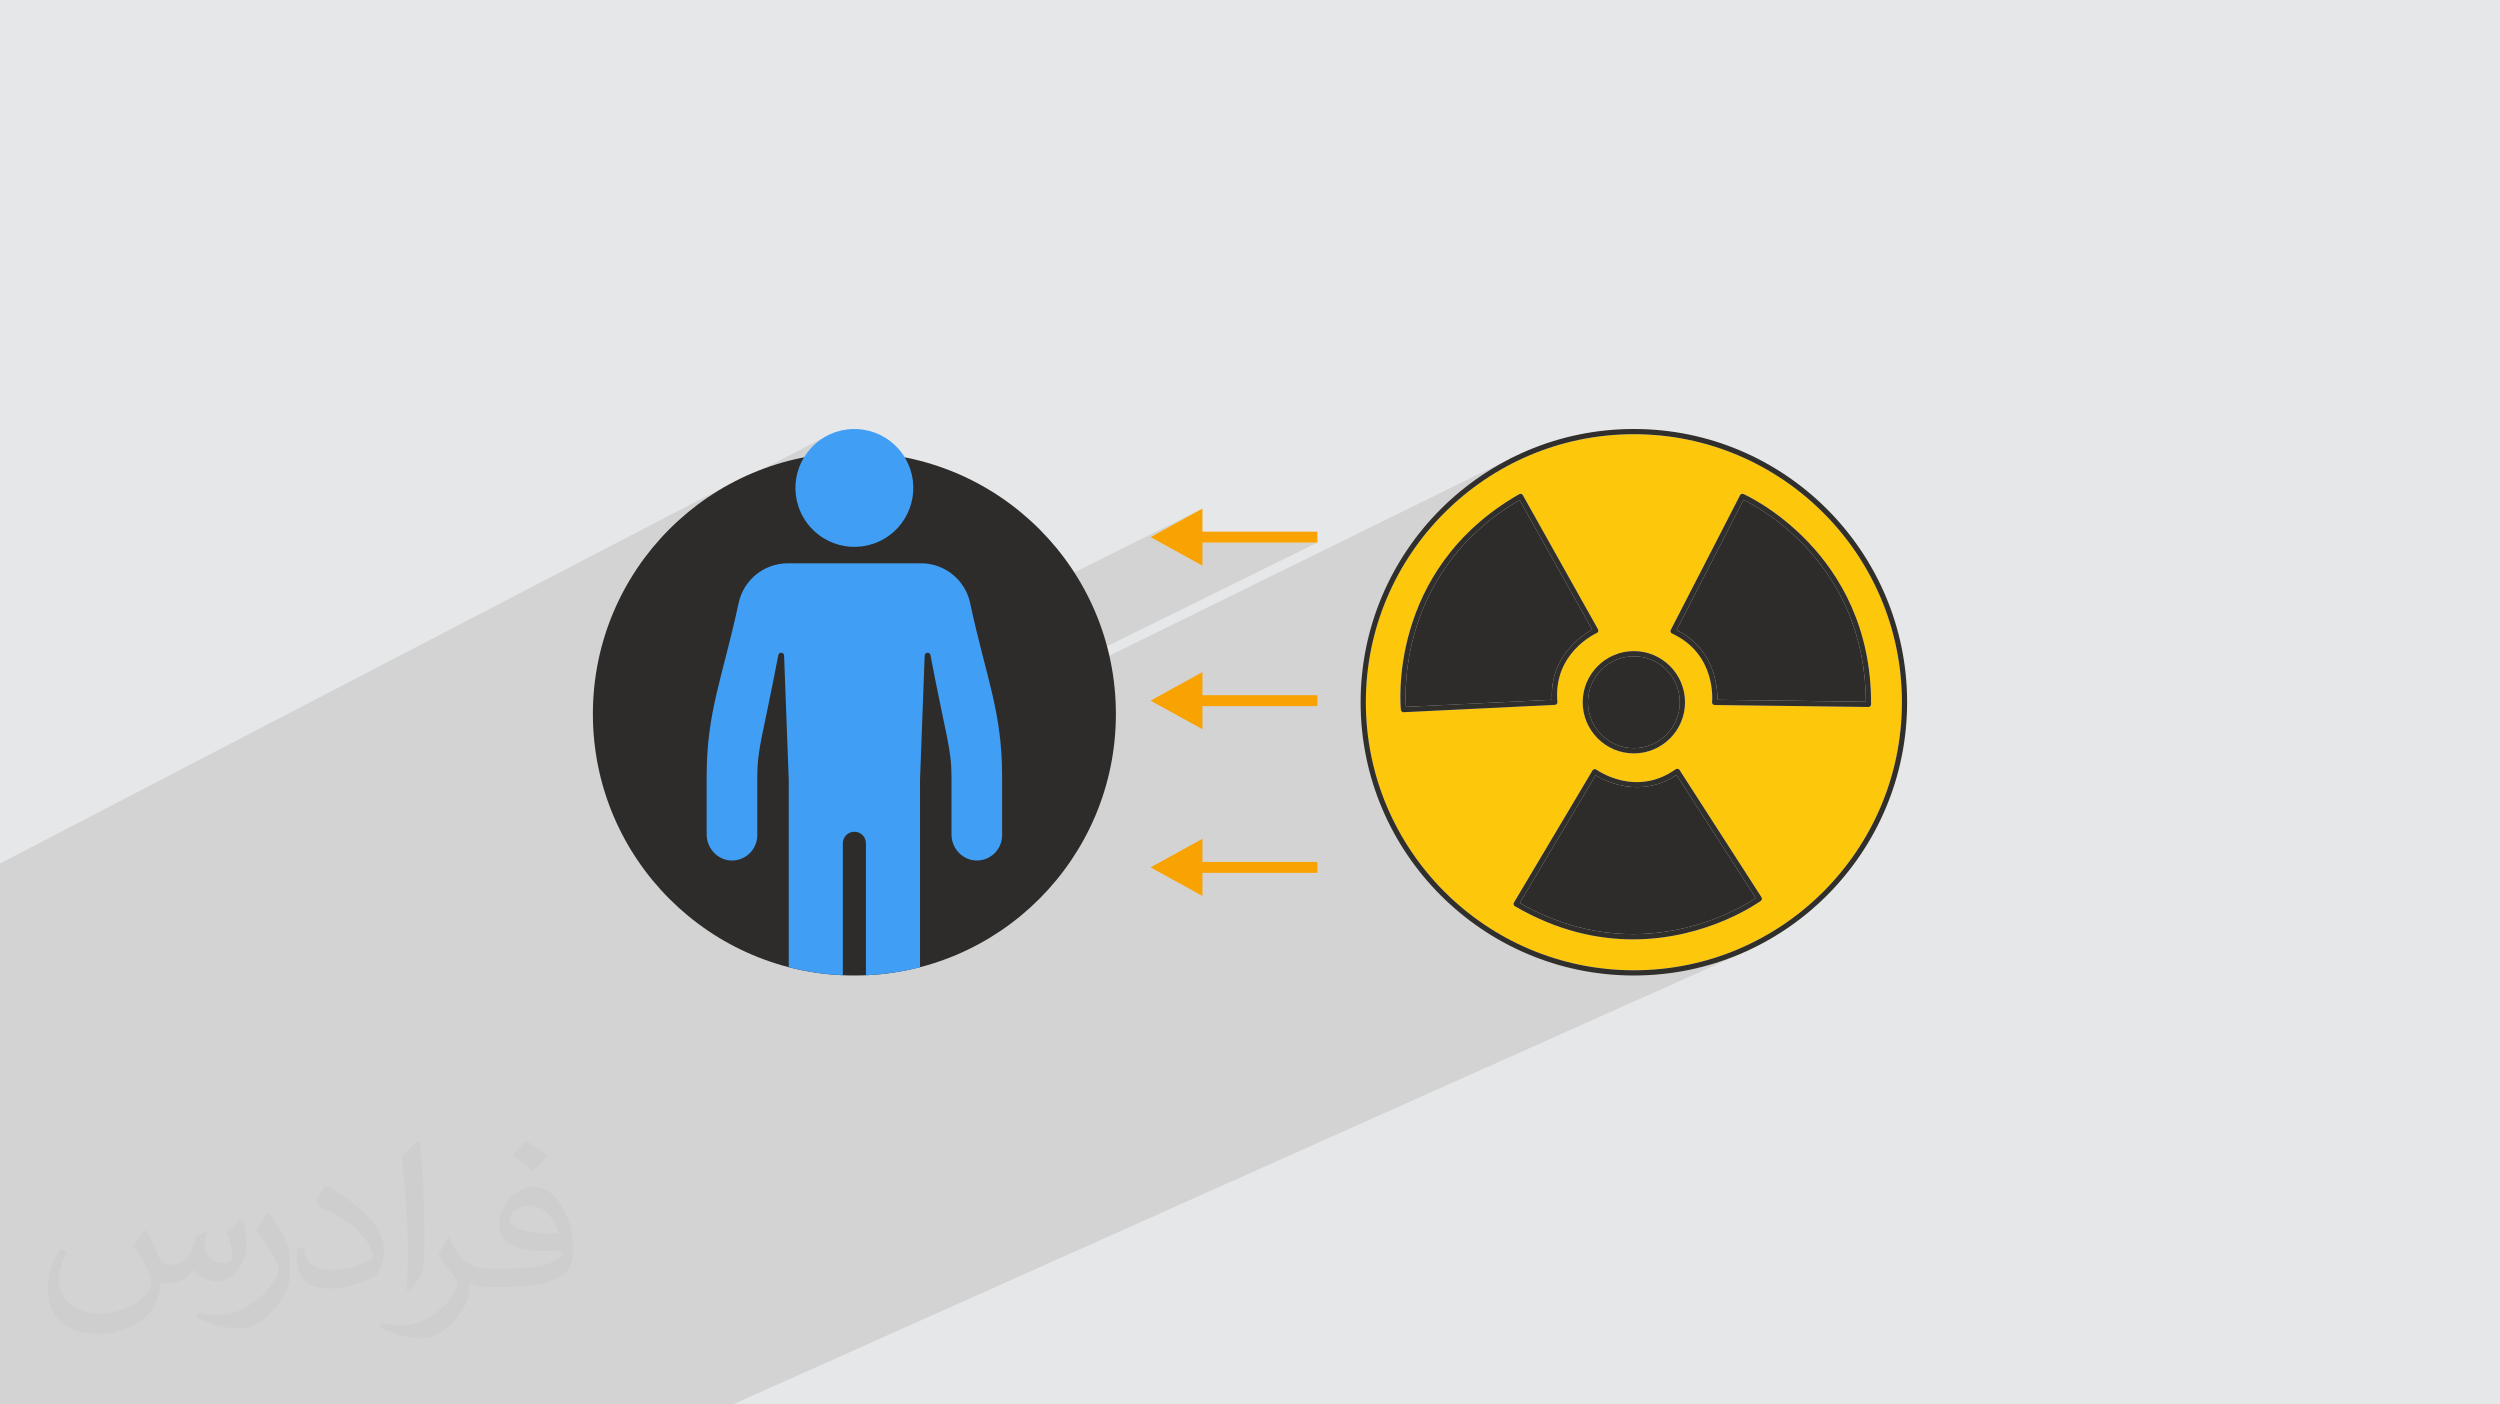
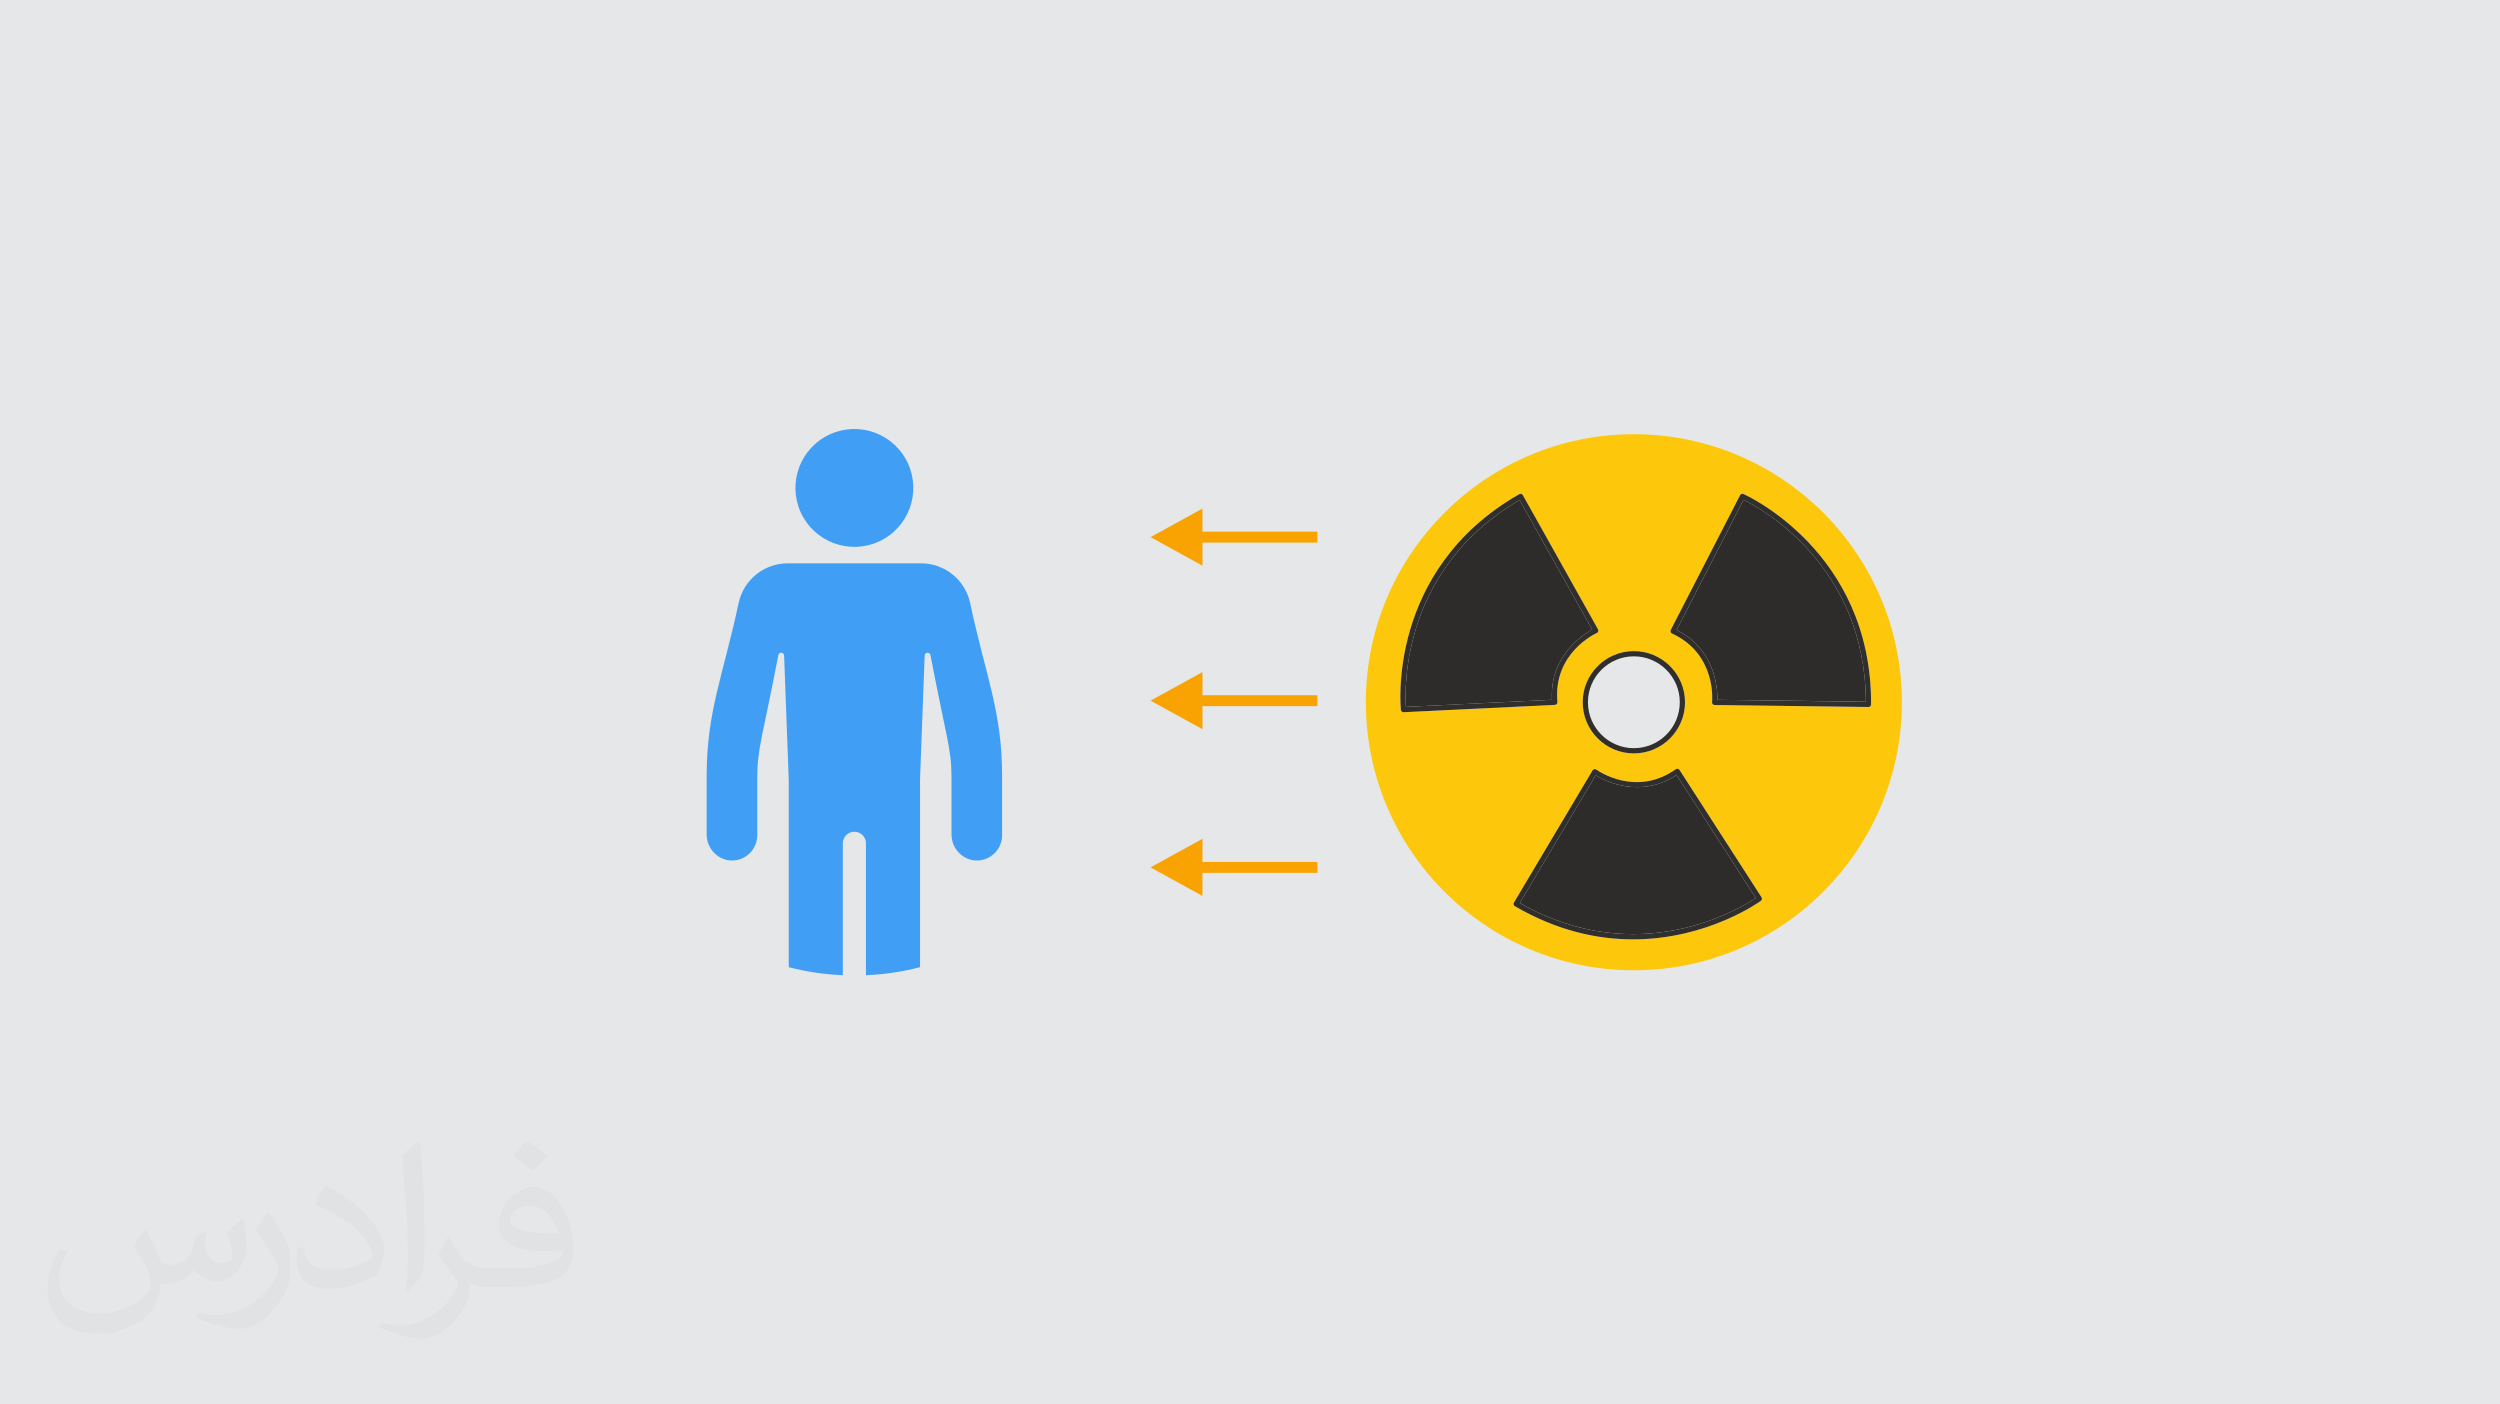
<svg xmlns="http://www.w3.org/2000/svg" xml:space="preserve" width="94.192mm" height="52.917mm" version="1.0" style="shape-rendering:geometricPrecision; text-rendering:geometricPrecision; image-rendering:optimizeQuality; fill-rule:evenodd; clip-rule:evenodd" viewBox="0 0 9404.92 5283.66">
  <defs>
    <style type="text/css">
   
    .fil4 {fill:#FDC70C;fill-rule:nonzero}
    .fil5 {fill:#312F2C;fill-rule:nonzero}
    .fil3 {fill:#2E2C2A;fill-rule:nonzero}
    .fil6 {fill:#409FF5;fill-rule:nonzero}
    .fil7 {fill:#F9A302;fill-rule:nonzero}
    .fil2 {fill:#373435;fill-opacity:0.031}
    .fil1 {fill:#2B2A29;fill-opacity:0.102}
    .fil0 {fill:#E6E7E8}
   
  </style>
  </defs>
  <g id="Layer_x0020_1">
    <polygon class="fil0" points="-0,0 9404.92,0 9404.92,5283.66 -0,5283.66 " />
-     <path class="fil1" d="M1326.24 5283.66l-36.79 0 -96.77 0 -6.45 0 -27.29 0 -8.08 0 -6.1 0 -3.93 0 -218.46 0 -7.38 0 -34.35 0 -5.39 0 -10.16 0 -0.55 0 -17.92 0 -67.66 0 -91.05 0 -9.3 0 -8.19 0 -218 0 -89.41 0 -79.71 0 -10.67 0 -1.57 0 -0.16 0 -11.76 0 -33.99 0 -33.64 0 -33.96 0 -2.76 0 -6.39 0 -31.41 0 -51.98 0 -28.54 0 -2.9 0 -33.57 0 0 -2.12 0 -42.92 0 -2.98 0 -7.25 0 -27.07 0 -5.37 0 -0.18 0 -11.93 0 -2.21 0 -0.6 0 -79.48 0 -8.45 0 -57.01 0 -5.34 0 -16.84 0 -2.52 0 -3.26 0 -49.4 0 -32.3 0 -78.98 0 -95.58 0 -9.5 0 -11.25 0 -13.67 0 -25.33 0 -19.86 0 -10.9 0 -6.71 0 -2.44 0 -0.02 0 -24.84 0 -30.24 0 -55.75 0 -3.29 0 -19.43 0 -36.57 0 -114.51 0 -31.46 0 -47.51 0 -87.81 0 -5.6 0 -13.9 0 -9.03 0 -73.69 0 -156.88 0 -4.38 0 -64.69 0 -55.11 0 -95.97 0 -86.9 0 -21.73 0 -112 0 -244.23 0 -8.24 2745.24 -1427.49 -41.2 23.68 -39.91 25.59 -8.49 6.03 447.65 -232.69 -19.06 12.32 -17.37 13.92 -15.68 15.36 -13.91 16.64 -12.11 17.77 -10.28 18.75 -8.4 19.59 -6.48 20.26 -4.51 20.8 -2.53 21.16 -0.47 21.38 1.6 21.46 3.73 21.37 5.89 21.13 8.1 20.75 10.34 20.2 12.32 19.06 13.92 17.37 15.36 15.68 16.63 13.91 17.77 12.11 18.76 10.27 19.58 8.4 20.27 6.48 20.79 4.52 21.16 2.52 21.38 0.48 21.46 -1.61 21.37 -3.72 21.13 -5.89 20.75 -8.1 -159.42 81.22 22.07 0 22.84 0 23.02 0 23.02 0 22.86 0 22.52 0 22.01 0 21.33 0 20.46 0 19.43 0 18.22 0 16.85 0 15.3 0 13.57 0 11.68 0 9.61 0 7.37 0 4.95 0 2.37 0 16.64 0.73 16.29 2.15 15.87 3.5 15.37 4.82 14.81 6.07 14.18 7.26 13.47 8.41 12.71 9.49 11.86 10.51 10.96 11.49 9.99 12.4 8.94 13.27 7.84 14.07 6.65 14.83 5.41 15.51 4.08 16.16 5.54 25.45 5.55 24.64 4.99 21.56 857.63 -428.31 -195.4 107.49 112.37 61.82 83.03 -41.25 432.43 0 -1216.54 599.16 0.67 3.08 3.76 18.15 2.9 14.78 1954.44 -960.99 -44.32 22.74 -43.04 24.77 -41.72 26.77 -40.31 28.69 -7.27 5.71 185.17 -90.96 -43.47 22.29 -42.22 24.31 -40.92 26.25 -39.54 28.15 -38.1 29.95 -36.6 31.72 -35.04 33.4 -33.41 35.05 -31.71 36.59 -29.96 38.11 -4.49 6.31 381.96 -186.67 0.91 -0.35 0.94 -0.26 0.95 -0.17 0.97 -0.08 0.96 0.03 0.96 0.12 0.95 0.23 0.93 0.31 0.88 0.39 0.84 0.48 0.79 0.56 0.73 0.63 0.67 0.71 0.6 0.76 0.52 0.83 172.59 308.03 648.4 -311.74 1.64 -0.77 1.75 -0.45 1.81 -0.12 1.84 0.23 1.8 0.59 1.81 0.82 4.41 2.07 6.83 3.36 9.09 4.68 11.15 6.02 13.05 7.4 14.78 8.8 16.34 10.22 17.7 11.68 18.9 13.18 19.93 14.68 20.78 16.24 21.46 17.79 21.97 19.4 22.29 21.03 22.45 22.69 22.42 24.37 22.23 26.08 21.85 27.82 21.31 29.6 20.59 31.39 19.69 33.22 18.62 35.07 17.37 36.95 15.97 38.87 14.36 40.8 12.6 42.78 10.65 44.77 8.54 46.79 6.25 48.86 3.77 50.92 1.14 53.04 -0.05 0.98 -0.15 0.96 -0.24 0.94 -0.33 0.9 -0.42 0.87 -0.5 0.82 -0.59 0.78 -0.66 0.72 -0.72 0.64 -0.77 0.57 -0.82 0.48 -0.86 0.4 -669 308.35 262.92 408.28 0.87 1.69 0.52 1.77 0.18 1.81 -0.15 1.8 -0.48 1.74 -0.8 1.63 -1.11 1.48 -1.41 1.28 -0.83 0.61 -1.95 1.38 -3.05 2.1 -4.11 2.77 -5.16 3.38 -6.2 3.95 -7.22 4.46 -8.22 4.92 -9.19 5.33 -10.14 5.69 -11.07 6 -12 6.25 -12.89 6.45 -13.77 6.6 -14.63 6.7 -426.81 192.14 17.58 1.34 51.81 1.32 51.81 -1.32 51.13 -3.89 50.4 -6.43 49.6 -8.88 48.75 -11.28 47.82 -13.61 46.82 -15.88 45.77 -18.07 -162.97 72.95 27.47 -6.36 48.76 -13.87 47.73 -16.19 46.67 -18.43 -3789.74 1694.75 -43.3 0 -1.24 0 -158.88 0 -40.64 0 -69.94 0 -25.27 0 -18.7 0 -5.97 0 -14.44 0 -777.4 0 -262.49 0 -1.21 0 -10.82 0zm2323.66 -3013.86l-758.95 380.27m3733.44 738.69l-570.53 256.96" />
    <path class="fil2" d="M548.54 4627.69c17.95,27.21 29.6,53.36 40.96,82.43 8.45,16.91 12.93,48.09 52.57,48.09 11.61,0 28.28,-3.42 43.06,-11.61 16.63,-8.73 29.32,-21.94 35.94,-42l15.85 -53.36 38.57 -19.02 2.64 2.64c-5.27,20.09 -6.59,39.36 -6.59,54.43 0,44.63 38.57,61.56 69.22,61.56 17.95,0 34.09,-8.73 34.09,-25.11 0,-21.13 -8.98,-57.06 -20.62,-89.29 17.95,-17.95 35.94,-35.94 56.53,-50.47l3.17 1.6c8.98,38.04 14,75.56 14,100.66 0,24.57 -10.83,51.79 -19.81,69.49 -18.49,34.87 -51.25,62.62 -90.87,62.62 -30.1,0 -63.65,-15.07 -86.66,-43.06l-1.32 0c-21.66,26.96 -55.22,51.25 -108.86,51.25l-16.63 0c-2.64,35.41 -10.29,60.49 -21.94,82.95 -31.95,62.34 -126.81,106.47 -216.1,106.47 -124.17,0 -186.51,-71.59 -186.51,-166.96 0,-58.91 19.27,-113.6 48.88,-152.42l24.29 10.04c-18.49,35.41 -30.91,68.68 -30.91,101.45 0,89.29 72.66,131.83 156.4,131.83 77.68,0 173.83,-49.41 191.28,-106.72 -6.59,-62.62 -30.1,-91.93 -66.04,-148.99 10.83,-19.02 24.83,-38.04 42.28,-58.38l3.17 0 0 0 0 0 -0.02 -0.09zm1432.13 -336.04c26.15,16.39 51.79,35.66 76.87,57.85 -14,19.81 -31.45,37.79 -53.11,53.64 -25.11,-20.34 -50.19,-37.79 -75.84,-56.27 17.42,-19.55 34.62,-38.29 52.04,-55.22l0 0 0 0 0 0 0 0 0 0 0.03 0zm13.47 244.11c-42.28,0 -76.87,27.75 -76.87,48.34 0,44.13 84.53,57.85 185.72,57.31 -12.68,-51.79 -57.06,-105.68 -108.86,-105.68l0.01 0.03zm-94.86 236.19c54.96,0 103.04,-1.6 139.74,-10.83 40.96,-10.29 75.56,-30.91 75.56,-45.17 0,-3.7 0,-8.19 -1.32,-11.89 -22.98,2.11 -49.41,2.11 -72.38,2.11 -74.49,0 -131.55,-16.91 -154.02,-58.66 -5.55,-11.61 -9.51,-24.57 -9.51,-39.36 0,-40.43 17.42,-79.79 48.09,-107 25.61,-22.45 53.89,-36.44 82.67,-36.44 52.04,0 93.51,41.75 122.57,107.54 15.85,35.94 26.68,77.4 26.68,129.72 0,34.87 -9.51,64.19 -31.17,85.85 -40.43,39.11 -114.92,53.89 -229.04,53.89l-51.79 0 0 0 -13.47 0c-28.28,0 -48.62,-5.02 -64.72,-17.42l-2.64 0c0.79,6.59 1.32,12.93 1.32,19.02 0,25.61 -8.45,58.38 -25.61,84.53 -50.72,75.3 -105.68,108.04 -153.24,108.04 -48.09,0 -107,-18.49 -160.11,-42.54l9.51 -18.49c17.17,7.13 40.96,11.89 73.7,11.89 85.85,0 198.66,-82.43 212.66,-163 -3.17,-6.59 -8.98,-15.32 -17.17,-24.57 -25.11,-29.85 -40.96,-54.68 -55.75,-80.83 12.68,-25.11 24.29,-45.17 35.13,-63.4l4.49 -0.53c36.72,74.77 69.99,117.55 144.23,117.55l11.61 0 0 0 53.89 0 0 0 0 0 0 0 0 0 0 0 0.09 0.01zm-371.98 79c6.34,-34.34 6.87,-72.91 6.87,-108.86l0 -53.36c0,-99.6 -12.68,-244.36 -22.98,-338.68 17.95,-19.27 43.06,-42 62.87,-57.31l5.81 1.6c13.47,118.62 16.63,256 16.63,383.06 0,33.3 -1.32,65.79 -4.49,89.55 -1.85,30.1 -19.27,52.83 -56.53,87.7l-8.19 -3.7zm-382.8 -157.19c1.85,46.77 24.83,83.49 105.15,83.49 49.93,0 92.19,-12.93 138.96,-35.13 8.45,-3.7 12.93,-8.73 12.93,-12.93 0,-29.32 -22.45,-68.15 -60.23,-103.55 -36.72,-33.3 -85.34,-62.62 -130.76,-82.18 -15.6,-6.59 -20.62,-13.47 -20.62,-20.09 0,-13.47 17.95,-41.75 32.77,-62.09l5.02 -0.53c52.04,27.21 110.17,67.64 153.24,112.53 39.11,41.47 63.4,83.49 63.4,129.19 0,33.81 -10.29,65.51 -26.96,95.11 -57.06,28.79 -117.83,50.72 -178.06,50.72 -73.17,0 -123.1,-34.34 -123.1,-114.92 0,-8.73 0,-22.19 3.17,-39.64l25.11 0 0 0 0 0 0 0 0 0 0 0 -0.02 0zm-132.37 -132.9l45.45 73.45c16.63,27.21 32.23,56.81 32.23,103.55l0 59.7c0,48.34 -30.91,100.13 -80.83,151.38 -39.11,34.62 -73.7,49.41 -105.68,49.41 -47.55,0 -101.98,-14.79 -164.85,-41.75l7.13 -18.49c19.81,5.27 42.79,9.77 71.06,9.77 90.36,-0.53 182.8,-66.57 225.08,-147.15 5.02,-9.26 6.87,-17.95 6.87,-24.04 0,-9.26 -5.02,-19.55 -8.98,-28.79 -22.98,-43.31 -48.62,-82.95 -76.87,-119.68 14.79,-23.25 29.6,-45.7 45.7,-67.9l3.7 0.53 0 0 0 0 0 0 0 0 0 0 -0.02 0.01z" />
    <g id="_1472590184704">
      <g>
        <path class="fil3" d="M6559.19 1880.46l-251.72 489.4c146.4,73.14 154.13,221.81 153.35,262.87l558.47 7.17c-2.71,-515.24 -397.5,-728.83 -460.1,-759.44z" />
        <path class="fil4" d="M7036.01 2656.87c-1.84,1.81 -4.31,2.83 -6.89,2.83l-0.13 0 -578.59 -7.45c-2.75,-0.04 -5.35,-1.23 -7.2,-3.28 -1.83,-2.06 -2.73,-4.8 -2.44,-7.53 0.73,-7.39 16.13,-181.48 -150.75,-258.17 -2.44,-1.11 -4.3,-3.19 -5.18,-5.72 -0.88,-2.53 -0.67,-5.31 0.56,-7.69l260.69 -506.8c2.36,-4.62 7.88,-6.62 12.6,-4.53 4.84,2.08 482.85,214.29 480.27,791.38 -0.01,2.63 -1.07,5.12 -2.94,6.96zm-411.62 731.9c-2.87,2.15 -199.14,145.07 -481.14,145.07 -132.87,0 -284.73,-31.72 -444.39,-124.84 -2.27,-1.33 -3.89,-3.49 -4.57,-6.03 -0.65,-2.53 -0.27,-5.21 1.08,-7.48l295.76 -497.34c1.41,-2.37 3.74,-4.03 6.45,-4.59 2.65,-0.53 5.49,0.02 7.74,1.66 6.02,4.29 149.11,104.71 298.95,-1.5 2.19,-1.56 4.93,-2.12 7.54,-1.64 2.64,0.52 4.95,2.08 6.39,4.34l308.57 479.16c2.8,4.33 1.77,10.09 -2.38,13.18zm-1343.99 -709.49l-0.48 0.02c-4.95,0 -9.18,-3.7 -9.76,-8.68 -0.63,-5.21 -55.85,-525.29 445.24,-811.62 2.28,-1.28 5,-1.67 7.5,-0.92 2.52,0.69 4.66,2.39 5.95,4.66l282.83 504.79c1.34,2.4 1.61,5.26 0.75,7.87 -0.87,2.62 -2.79,4.76 -5.3,5.89 -6.75,3.06 -165.2,76.78 -148.2,259.65 0.25,2.67 -0.62,5.31 -2.36,7.35 -1.77,2.02 -4.28,3.25 -6.95,3.36l-569.23 27.63zm1058.56 -37.44c0,106.1 -86.32,192.4 -192.42,192.4 -106.09,0 -192.42,-86.3 -192.42,-192.4 0,-106.09 86.33,-192.42 192.42,-192.42 106.1,0 192.42,86.33 192.42,192.42zm-192.42 -1008.33c-555.99,0 -1008.31,452.34 -1008.31,1008.33 0,555.99 452.33,1008.32 1008.31,1008.32 555.99,0 1008.32,-452.34 1008.32,-1008.32 0,-556 -452.34,-1008.33 -1008.32,-1008.33z" />
        <path class="fil3" d="M6002.84 2916.92l-285.5 480.06c447.26,255.02 829.89,20.13 887.78,-18.73l-297.96 -462.7c-136.49,90.16 -269.16,22.58 -304.32,1.37z" />
        <path class="fil3" d="M5989.57 2368.28l-273 -487.24c-444.53,259.76 -432.42,708.62 -427.65,778.17l549.66 -26.7c-9.84,-163.34 115.06,-244.4 150.99,-264.23z" />
-         <path class="fil3" d="M6146.54 2814.59c95.28,0 172.77,-77.49 172.77,-172.75 0,-95.27 -77.49,-172.76 -172.77,-172.76 -95.27,0 -172.76,77.49 -172.76,172.76 0,95.26 77.49,172.75 172.76,172.75z" />
-         <path class="fil5" d="M6146.54 3650.16c-555.99,0 -1008.31,-452.34 -1008.31,-1008.32 0,-556 452.33,-1008.33 1008.31,-1008.33 555.99,0 1008.32,452.34 1008.32,1008.33 0,555.99 -452.34,1008.32 -1008.32,1008.32zm0 -2036.31c-566.82,0 -1027.96,461.16 -1027.96,1027.98 0,566.83 461.14,1027.97 1027.96,1027.97 566.83,0 1027.97,-461.14 1027.97,-1027.97 0,-566.82 -461.14,-1027.98 -1027.97,-1027.98z" />
        <path class="fil5" d="M5288.92 2659.21c-4.76,-69.55 -16.87,-518.42 427.65,-778.17l273 487.24c-35.94,19.83 -160.83,100.89 -150.99,264.23l-549.66 26.7zm567.66 -10.92c1.74,-2.04 2.61,-4.68 2.36,-7.35 -17,-182.86 141.45,-256.59 148.2,-259.65 2.52,-1.13 4.43,-3.28 5.3,-5.89 0.86,-2.61 0.59,-5.47 -0.75,-7.87l-282.83 -504.79c-1.29,-2.28 -3.43,-3.97 -5.95,-4.66 -2.5,-0.75 -5.22,-0.36 -7.5,0.92 -501.08,286.33 -445.86,806.41 -445.24,811.62 0.58,4.97 4.8,8.68 9.76,8.68l0.48 -0.02 569.23 -27.63c2.67,-0.12 5.18,-1.35 6.95,-3.36z" />
        <path class="fil5" d="M5717.34 3396.99l285.5 -480.06c35.16,21.21 167.83,88.8 304.32,-1.37l297.96 462.7c-57.88,38.86 -440.51,273.76 -887.78,18.73zm600.85 -500.56c-1.44,-2.27 -3.75,-3.82 -6.39,-4.34 -2.61,-0.48 -5.35,0.08 -7.54,1.64 -149.83,106.21 -292.93,5.79 -298.95,1.5 -2.25,-1.64 -5.09,-2.19 -7.74,-1.66 -2.71,0.56 -5.04,2.23 -6.45,4.59l-295.76 497.34c-1.35,2.27 -1.73,4.95 -1.08,7.48 0.68,2.54 2.31,4.7 4.57,6.03 159.66,93.12 311.52,124.84 444.39,124.84 282,0 478.28,-142.92 481.14,-145.07 4.14,-3.09 5.17,-8.85 2.38,-13.18l-308.57 -479.16z" />
        <path class="fil5" d="M6460.82 2632.73c0.78,-41.06 -6.95,-189.73 -153.35,-262.87l251.72 -489.4c62.61,30.61 457.4,244.2 460.1,759.44l-558.47 -7.17zm97.85 -774.21c-4.72,-2.09 -10.24,-0.09 -12.6,4.53l-260.69 506.8c-1.23,2.38 -1.44,5.16 -0.56,7.69 0.88,2.54 2.75,4.61 5.18,5.72 166.88,76.69 151.48,250.78 150.75,258.17 -0.29,2.73 0.61,5.47 2.44,7.53 1.85,2.05 4.45,3.24 7.2,3.28l578.59 7.45 0.13 0c2.58,0 5.05,-1.02 6.89,-2.83 1.87,-1.84 2.93,-4.33 2.94,-6.96 2.58,-577.1 -475.43,-789.31 -480.27,-791.38z" />
        <path class="fil5" d="M6146.54 2469.08c95.28,0 172.77,77.49 172.77,172.76 0,95.26 -77.49,172.75 -172.77,172.75 -95.27,0 -172.76,-77.49 -172.76,-172.75 0,-95.27 77.49,-172.76 172.76,-172.76zm-192.42 172.76c0,106.1 86.33,192.4 192.42,192.4 106.1,0 192.42,-86.3 192.42,-192.4 0,-106.09 -86.32,-192.42 -192.42,-192.42 -106.09,0 -192.42,86.33 -192.42,192.42z" />
      </g>
      <g>
-         <path class="fil3" d="M3214.18 1702.23c-543.34,0 -983.79,440.45 -983.79,983.79 0,543.34 440.45,983.79 983.79,983.79 543.34,0 983.79,-440.45 983.79,-983.79 0,-543.34 -440.46,-983.79 -983.79,-983.79zm0 0z" />
        <path class="fil6" d="M3406.15 1724.74c-61.23,-106.04 -196.81,-142.36 -302.85,-81.15 -106.03,61.23 -142.36,196.81 -81.14,302.85 61.22,106.03 196.8,142.35 302.84,81.14 106.04,-61.22 142.38,-196.81 81.15,-302.84zm0 0z" />
        <path class="fil6" d="M3649.9 2269.8c-18.16,-87.75 -95.47,-150.66 -185.07,-150.66 -10.79,0 -492.86,0 -501.29,0 -89.61,0 -166.91,62.91 -185.09,150.66 -58.66,273.79 -119.97,406.91 -119.97,648.05l0 221.73c0,53.35 43.65,98.63 96.99,97.64 51.69,-0.97 93.33,-43.19 93.33,-95.15l0 -218.28c0,-109.09 21.05,-154.81 79.24,-459.42 2.53,-12.51 20.79,-11.35 21.7,1.39l17.52 468.18 0 704.6c65.4,16.91 133.48,27.22 203.44,30.25l0 -496.31c0,-24.01 19.46,-43.48 43.47,-43.48 24.01,0 43.48,19.47 43.48,43.48l0 496.31c69.95,-3.04 138.02,-13.34 203.44,-30.25l0 -704.6 17.5 -468.18c0.93,-12.74 19.17,-13.9 21.72,-1.39 58.34,305.45 79.22,350.49 79.22,459.39l0 215.81c0,53.35 43.65,98.64 96.99,97.63 51.71,-0.97 93.33,-43.18 93.33,-95.14l0 -224.23c0,-240.65 -60.85,-372.19 -119.97,-648.05l0 0zm0 0z" />
      </g>
      <g>
        <polygon class="fil7" points="4523.62,2128.13 4328.22,2020.63 4523.62,1913.14 4523.62,2000.07 4956.05,2000.07 4956.05,2041.2 4523.62,2041.2 " />
        <polygon class="fil7" points="4523.62,2743.31 4328.22,2635.81 4523.62,2528.32 4523.62,2615.25 4956.05,2615.25 4956.05,2656.37 4523.62,2656.37 " />
        <polygon class="fil7" points="4523.62,3370.53 4328.22,3263.03 4523.62,3155.54 4523.62,3242.47 4956.05,3242.47 4956.05,3283.59 4523.62,3283.59 " />
      </g>
    </g>
  </g>
</svg>